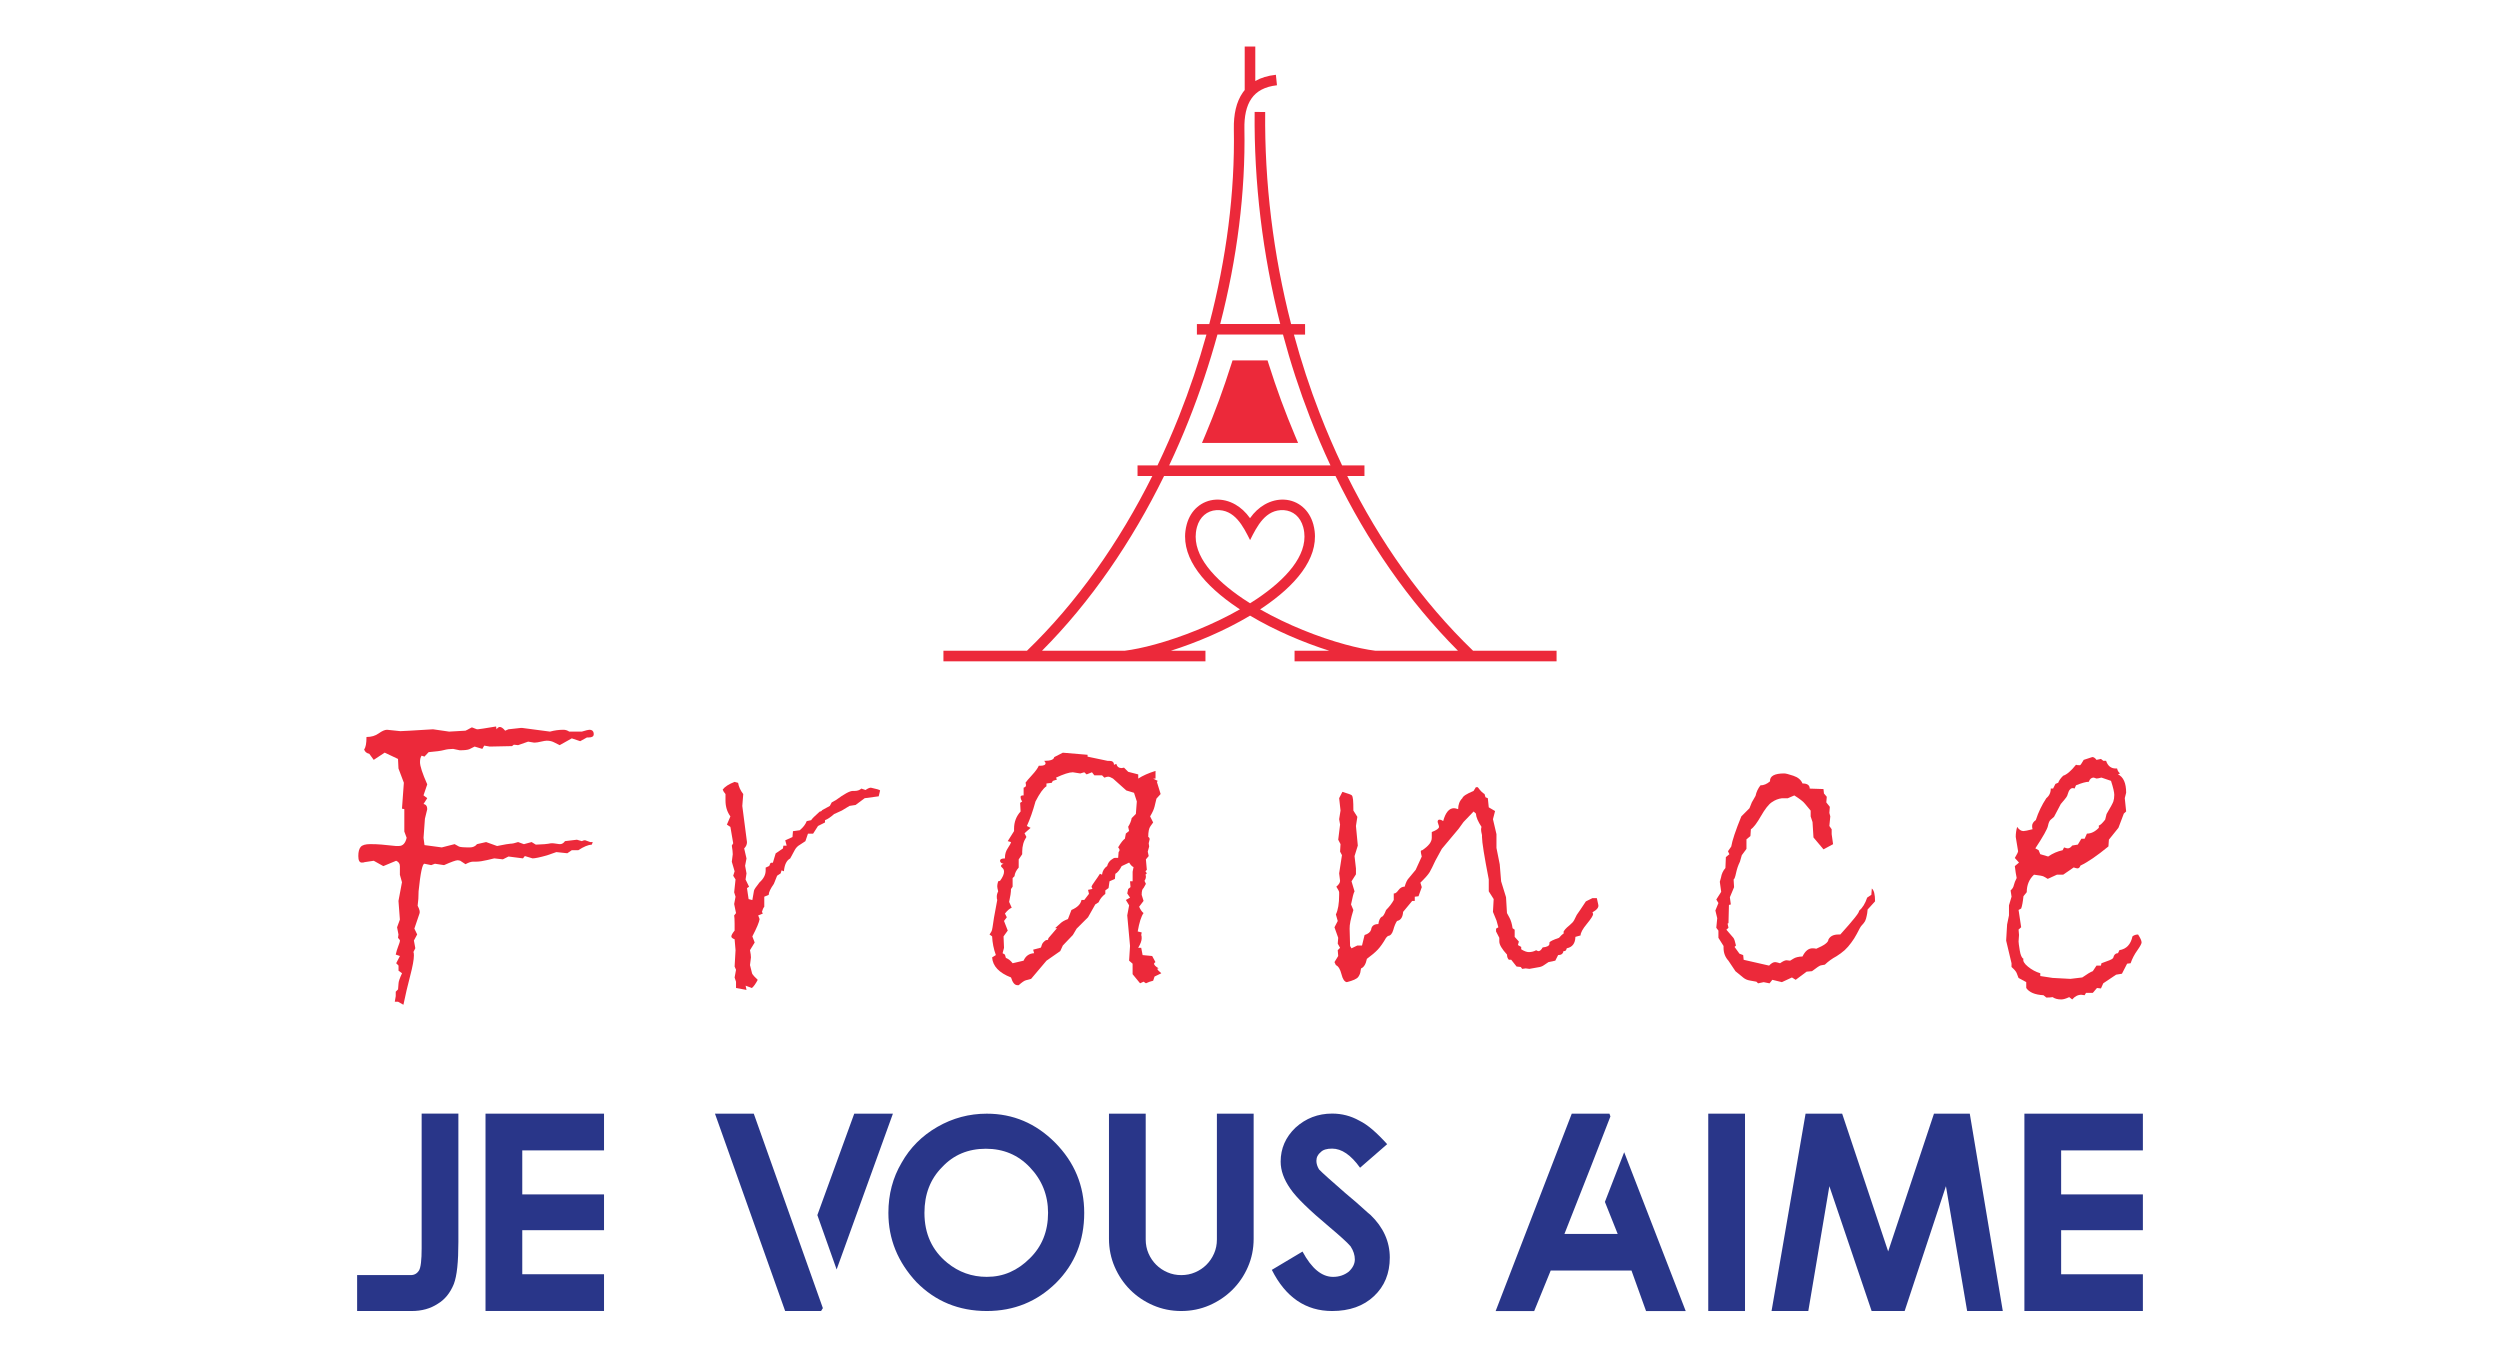
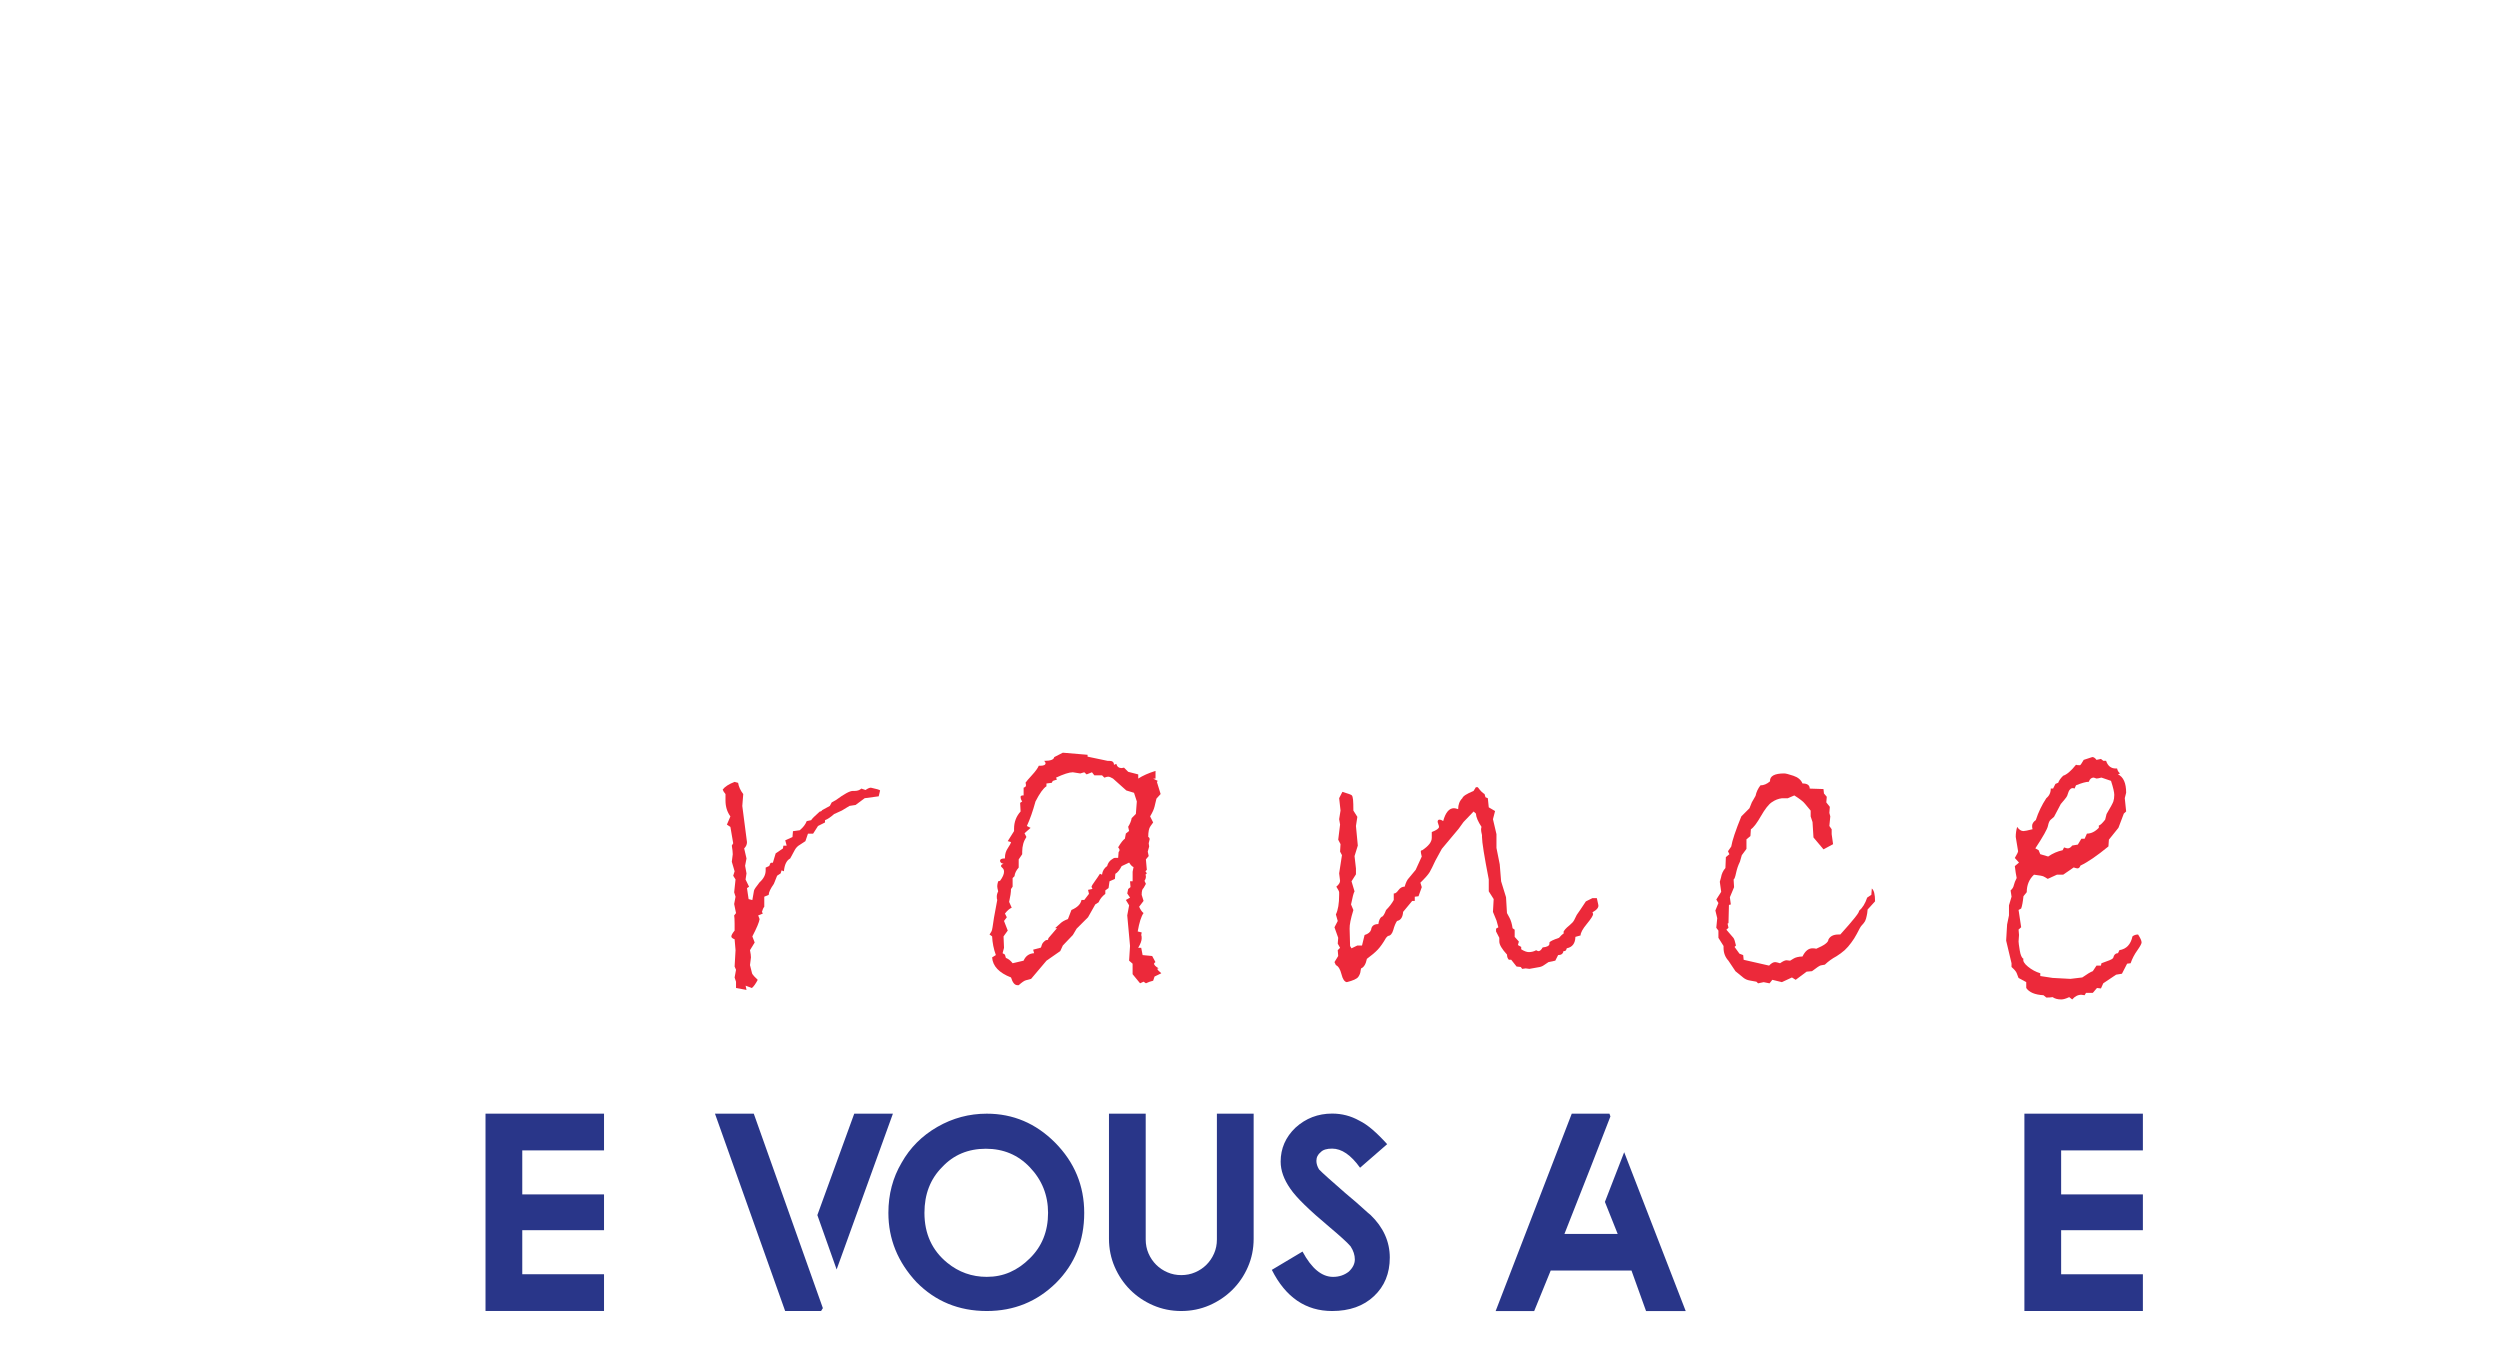
<svg xmlns="http://www.w3.org/2000/svg" version="1.1" id="Calque_1" x="0px" y="0px" width="129.167px" height="70px" viewBox="0 7.917 129.167 70" enable-background="new 0 7.917 129.167 70" xml:space="preserve">
  <g>
-     <path fill="#EC293A" d="M29.41,45.717h0.651c0.208-0.064,0.338-0.095,0.386-0.095c0.152,0,0.229,0.076,0.229,0.229   c0,0.112-0.084,0.168-0.253,0.168h-0.097l-0.349,0.193l-0.434-0.146l-0.627,0.351l-0.266-0.134   c-0.113-0.063-0.246-0.097-0.398-0.097c-0.064,0-0.165,0.018-0.301,0.049c-0.137,0.032-0.242,0.05-0.314,0.05h-0.049l-0.301-0.05   l-0.519,0.182l-0.218-0.024l-0.096,0.073l-1.146,0.024l-0.29-0.049l-0.097,0.169l-0.398-0.12l-0.266,0.133   c-0.088,0.04-0.257,0.059-0.506,0.059l-0.338-0.071c-0.169,0-0.327,0.02-0.477,0.06c-0.149,0.041-0.412,0.077-0.79,0.108   l-0.217,0.23l-0.145-0.049c-0.056,0.072-0.084,0.185-0.084,0.338c0,0.2,0.125,0.583,0.374,1.145l-0.193,0.568l0.193,0.146   l-0.193,0.301c0.128,0.023,0.193,0.114,0.193,0.266l-0.12,0.494l-0.071,0.988l0.049,0.375l0.893,0.12l0.664-0.17l0.217,0.121   c0.048,0.032,0.236,0.049,0.566,0.049c0.161,0,0.285-0.056,0.374-0.17l0.47-0.107l0.567,0.204c0.394-0.08,0.623-0.119,0.687-0.119   c0.096,0,0.229-0.028,0.398-0.085l0.301,0.109l0.398-0.109l0.217,0.133c0.379-0.016,0.598-0.031,0.657-0.048   c0.061-0.016,0.123-0.024,0.188-0.024c0.048,0,0.12,0.009,0.217,0.024c0.096,0.017,0.161,0.022,0.192,0.022   c0.097,0,0.181-0.051,0.254-0.155l0.615-0.073l0.253,0.073c0.064-0.032,0.12-0.048,0.168-0.048l0.266,0.096h0.132l-0.049,0.132   c-0.185,0.009-0.417,0.105-0.7,0.29h-0.337l-0.229,0.156l-0.566-0.06l-0.482,0.168c-0.371,0.105-0.62,0.157-0.748,0.157   l-0.398-0.12l-0.097,0.12l-0.748-0.096l-0.29,0.146l-0.446-0.05l-0.35,0.084c-0.241,0.056-0.43,0.085-0.567,0.085h-0.17   c-0.104,0-0.237,0.043-0.398,0.132l-0.277-0.182l-0.121-0.023c-0.097,0-0.333,0.085-0.711,0.253l-0.471-0.072l-0.193,0.072   l-0.35-0.072c-0.104,0-0.205,0.475-0.301,1.423c0,0.274-0.017,0.522-0.049,0.748c0.097,0.184,0.129,0.317,0.097,0.397l-0.266,0.784   l0.145,0.301l-0.169,0.314l0.073,0.398l-0.097,0.194c0.017,0.032,0.024,0.093,0.024,0.182c0,0.21-0.064,0.56-0.192,1.05   c-0.129,0.49-0.247,0.989-0.35,1.496l-0.277-0.157h-0.169l0.049-0.289v-0.229l0.12-0.121l0.024-0.301   c0-0.097,0.061-0.274,0.181-0.531l-0.181-0.132v-0.265l-0.121-0.121l0.193-0.374l-0.217-0.073c0.032-0.145,0.076-0.289,0.132-0.435   c0.056-0.145,0.084-0.233,0.084-0.265V56.49l-0.097-0.12l0.024-0.169l-0.072-0.374l0.145-0.398l-0.073-0.964l0.181-0.967   l-0.108-0.385v-0.447c0-0.128-0.065-0.22-0.193-0.276l-0.663,0.276l-0.495-0.276l-0.47,0.071c-0.032,0.018-0.081,0.023-0.146,0.023   c-0.12,0-0.181-0.111-0.181-0.337c0-0.217,0.04-0.374,0.121-0.471s0.246-0.146,0.495-0.146c0.216,0,0.409,0.008,0.579,0.023   l0.736,0.073h0.168c0.201,0,0.333-0.142,0.398-0.422l-0.12-0.325v-1.158l-0.121-0.023l0.097-1.34l-0.278-0.735l-0.024-0.494   l-0.688-0.326l-0.567,0.374l-0.229-0.313c-0.145-0.032-0.233-0.11-0.266-0.229c0.081-0.097,0.121-0.311,0.121-0.64   c0.25,0,0.46-0.062,0.633-0.187c0.173-0.124,0.315-0.186,0.429-0.186l0.687,0.071c0.048,0,0.206-0.008,0.47-0.023l1.219-0.073   l0.832,0.12l0.845-0.048c0.072-0.032,0.143-0.068,0.211-0.109c0.068-0.041,0.106-0.061,0.115-0.061c0.016,0,0.062,0.017,0.138,0.05   c0.077,0.032,0.119,0.048,0.127,0.048h0.049c0.04,0,0.354-0.048,0.941-0.145l0.024,0.145c0.056-0.079,0.112-0.12,0.168-0.12   c0.081,0,0.173,0.064,0.277,0.193l0.169-0.073l0.651-0.071h0.049l1.447,0.191c0.233-0.064,0.466-0.095,0.7-0.095   C29.216,45.623,29.313,45.653,29.41,45.717z" />
    <path fill="#EC293A" d="M45.472,48.758l-0.072,0.302l-0.724,0.097l-0.47,0.35l-0.314,0.048l-0.398,0.241l-0.398,0.181   c-0.193,0.17-0.35,0.274-0.47,0.314v0.12l-0.362,0.182l-0.254,0.398h-0.265l-0.132,0.386l-0.278,0.182   c-0.113,0.063-0.201,0.151-0.266,0.265l-0.241,0.446c-0.185,0.097-0.294,0.317-0.326,0.663l-0.121-0.048l-0.048,0.157l-0.181,0.119   l-0.169,0.422c-0.177,0.25-0.266,0.439-0.266,0.568l-0.229,0.095v0.52c-0.049,0.056-0.089,0.146-0.121,0.266l0.048,0.084   l-0.241,0.097l0.072,0.192c-0.023,0.161-0.149,0.458-0.374,0.893l0.12,0.314l-0.242,0.396c0.032,0.162,0.049,0.286,0.049,0.375   l-0.049,0.397l0.109,0.435c0.008,0.024,0.044,0.072,0.109,0.146l0.181,0.181c-0.104,0.201-0.205,0.342-0.301,0.422l-0.325-0.12   l0.047,0.218l-0.542-0.098v-0.325l-0.073-0.217l0.073-0.398l-0.073-0.168l0.048-0.845l-0.048-0.566   c-0.113-0.042-0.169-0.089-0.169-0.146c0-0.063,0.056-0.164,0.169-0.301v-0.362c0-0.193-0.008-0.333-0.023-0.422l0.096-0.12   l-0.096-0.47l0.071-0.376l-0.071-0.229l0.071-0.663l-0.12-0.193l0.072-0.229l-0.145-0.494l0.049-0.387   c0-0.104-0.017-0.252-0.049-0.447l0.072-0.119l-0.145-0.846l-0.181-0.119l0.181-0.423c-0.169-0.233-0.253-0.506-0.253-0.818v-0.338   c-0.072-0.081-0.12-0.157-0.145-0.23c0.112-0.151,0.318-0.284,0.615-0.398l0.181,0.049c0.033,0.202,0.121,0.395,0.266,0.58   l-0.049,0.615l0.242,1.869c0,0.121-0.048,0.229-0.145,0.325l0.12,0.519l-0.072,0.375l0.072,0.397l-0.048,0.314l0.181,0.373   l-0.108,0.072l0.084,0.568l0.193,0.049l0.084-0.482c0.007-0.057,0.104-0.201,0.29-0.435c0.209-0.185,0.314-0.391,0.314-0.614   v-0.145l0.157-0.073c0.024,0,0.044-0.03,0.06-0.091c0.017-0.061,0.044-0.09,0.084-0.09h0.072l0.145-0.482l0.374-0.253l0.024-0.146   h0.169l-0.073-0.277l0.374-0.168l0.025-0.303l0.349-0.048c0.177-0.146,0.298-0.302,0.362-0.472l0.229-0.048   c0.032-0.064,0.181-0.214,0.446-0.447c0.056,0,0.095-0.023,0.12-0.071l0.398-0.218l0.098-0.183l0.217-0.12   c0.426-0.314,0.715-0.472,0.869-0.472h0.096c0.144,0,0.262-0.04,0.349-0.121l0.217,0.073c0.112-0.08,0.206-0.12,0.277-0.12   C45.299,48.678,45.456,48.726,45.472,48.758z" />
    <path fill="#EC293A" d="M60.001,58.203l-0.349,0.169l-0.072,0.216c-0.137,0.033-0.261,0.076-0.374,0.133l-0.12-0.083l-0.182,0.083   l-0.386-0.47v-0.543l-0.181-0.157l0.048-0.76l-0.144-1.579l0.097-0.519l-0.168-0.277l0.216-0.121l-0.145-0.217l0.049-0.229   l0.12-0.097l-0.024-0.302h0.133v-0.495l0.048-0.24c-0.064-0.017-0.141-0.093-0.229-0.23l-0.386,0.183   c-0.104,0.201-0.213,0.333-0.326,0.397l-0.023,0.265l-0.278,0.121l-0.049,0.349l-0.168,0.121v0.181   c-0.161,0.121-0.277,0.267-0.349,0.436l-0.17,0.107l-0.374,0.664l-0.591,0.591l-0.193,0.325l-0.518,0.543l-0.133,0.289   l-0.711,0.495l-0.796,0.941l-0.265,0.071c-0.08,0.018-0.205,0.102-0.374,0.254h-0.072c-0.137,0-0.246-0.133-0.326-0.398   c-0.619-0.241-0.945-0.585-0.977-1.037l0.193-0.12c-0.113-0.313-0.178-0.636-0.193-0.966l-0.133-0.096l0.084-0.133   c0.033-0.049,0.056-0.132,0.072-0.248c0.016-0.116,0.04-0.279,0.073-0.487l0.169-0.917c-0.017-0.032-0.024-0.089-0.024-0.17   c0-0.087,0.024-0.18,0.072-0.276c-0.032-0.12-0.048-0.209-0.048-0.266c0-0.063,0.016-0.148,0.048-0.253l0.097-0.025   c0.136-0.184,0.205-0.341,0.205-0.47c0-0.08-0.026-0.145-0.078-0.191c-0.053-0.049-0.079-0.082-0.079-0.097   c0-0.057,0.044-0.097,0.133-0.12c-0.12-0.024-0.181-0.077-0.181-0.157c0-0.081,0.084-0.121,0.253-0.121v-0.048   c0-0.177,0.05-0.34,0.151-0.487c0.1-0.149,0.154-0.253,0.162-0.309l-0.169-0.049l0.326-0.519v-0.12   c0-0.347,0.112-0.645,0.338-0.893l-0.024-0.446l0.107-0.072c-0.056-0.073-0.083-0.152-0.083-0.242c0-0.049,0.053-0.072,0.156-0.072   v-0.398c0.081-0.024,0.121-0.063,0.121-0.12s-0.008-0.102-0.024-0.134c0.049-0.072,0.161-0.204,0.338-0.397   c0.177-0.192,0.293-0.353,0.349-0.481h0.072c0.185,0,0.278-0.045,0.278-0.134c0-0.031-0.025-0.072-0.073-0.119   c0.329,0,0.502-0.064,0.519-0.193l0.446-0.229l1.278,0.108v0.096l1.038,0.218h0.097c0.152,0,0.229,0.068,0.229,0.204l0.12-0.048   c0.04,0.145,0.133,0.217,0.278,0.217l0.121-0.023l0.217,0.216l0.518,0.134v0.215c0.233-0.151,0.531-0.284,0.893-0.396v0.396H59.58   l0.241,0.121l-0.048,0.049l0.193,0.627L59.75,49.18l-0.098,0.411c-0.032,0.137-0.108,0.306-0.229,0.506l0.157,0.314   c-0.016,0.023-0.062,0.089-0.139,0.193s-0.115,0.289-0.115,0.554c0.048,0.024,0.073,0.065,0.073,0.121l-0.049,0.205l0.024,0.169   l-0.073,0.265l0.049,0.229l-0.145,0.17l0.048,0.543l-0.072,0.071l0.072,0.109l-0.072,0.073c0.016,0.015,0.024,0.048,0.024,0.096   c0,0.072-0.024,0.146-0.073,0.217l0.073,0.157L59.084,53.8c-0.065,0.041-0.097,0.156-0.097,0.351l0.097,0.313l-0.229,0.302   c0.08,0.169,0.156,0.277,0.229,0.325c-0.121,0.17-0.221,0.485-0.302,0.952l0.205,0.05l-0.023,0.132   c0.015,0.024,0.023,0.082,0.023,0.169c0,0.129-0.061,0.293-0.181,0.494h0.157l0.072,0.375l0.494,0.048l0.169,0.314   c-0.049,0.032-0.073,0.061-0.073,0.084c0,0.063,0.081,0.146,0.242,0.242h-0.024c-0.032,0-0.048,0.008-0.048,0.024   C59.797,58.013,59.865,58.09,60.001,58.203z M58.736,49.325l-0.145-0.447l-0.398-0.12l-0.688-0.615   c-0.104-0.063-0.189-0.097-0.254-0.097c-0.04,0-0.104,0.018-0.193,0.049l-0.12-0.12H56.54l-0.121-0.157l-0.277,0.11l-0.121-0.11   l-0.206,0.061l-0.385-0.061c-0.185,0-0.476,0.094-0.869,0.278l0.049,0.097l-0.217,0.072l-0.049,0.096l-0.277,0.037v0.144   c-0.162,0.099-0.349,0.36-0.567,0.786c-0.136,0.498-0.285,0.92-0.445,1.266l0.192,0.097l-0.313,0.277l0.097,0.192   c-0.146,0.218-0.217,0.471-0.217,0.76v0.133l-0.181,0.267v0.422c-0.129,0.145-0.201,0.292-0.217,0.446l-0.097,0.096v0.446   l-0.084,0.121c0,0.161-0.033,0.382-0.096,0.665l0.133,0.3c-0.105,0.041-0.222,0.141-0.35,0.302l0.097,0.192L51.874,55.5   l0.193,0.496l-0.217,0.301l0.024,0.591l-0.073,0.278l0.12,0.073l0.049,0.168c0.137,0.056,0.253,0.15,0.349,0.278l0.567-0.133   c0.104-0.242,0.285-0.37,0.543-0.386l-0.049-0.182c0.25-0.064,0.379-0.099,0.392-0.103c0.011-0.004,0.031-0.05,0.054-0.139   c0.024-0.088,0.097-0.173,0.217-0.253h0.049c0.048,0,0.073-0.032,0.073-0.097l0.446-0.52h-0.097l0.265-0.24   c0.089-0.088,0.221-0.165,0.398-0.229l0.181-0.47c0.306-0.13,0.479-0.302,0.519-0.519h0.146l0.241-0.314l-0.048-0.206l0.229-0.048   c-0.033-0.056-0.049-0.097-0.049-0.121c0-0.023,0.056-0.114,0.168-0.27c0.113-0.157,0.202-0.288,0.266-0.393l0.108,0.049   c0.024-0.193,0.112-0.342,0.266-0.447c0.032-0.128,0.097-0.231,0.192-0.309c0.097-0.076,0.166-0.113,0.206-0.113h0.169l0.024-0.302   c0.032-0.033,0.048-0.064,0.048-0.098c0-0.049-0.024-0.097-0.072-0.146c0.145-0.241,0.261-0.389,0.349-0.445l0.049-0.266   l0.168-0.133l-0.048-0.218c0.096-0.151,0.157-0.301,0.181-0.445l0.217-0.218L58.736,49.325z" />
    <path fill="#EC293A" d="M82.579,54.668c0.031,0.129-0.068,0.256-0.302,0.386l0.035,0.084c0,0.081-0.108,0.25-0.325,0.514   c-0.217,0.26-0.324,0.461-0.324,0.596l-0.267,0.073c-0.009,0.338-0.156,0.535-0.446,0.59c-0.024,0.097-0.065,0.146-0.121,0.146   H80.78c-0.022,0.138-0.116,0.206-0.277,0.206l-0.146,0.288l-0.349,0.073l-0.289,0.193c-0.041,0.023-0.092,0.044-0.156,0.061   l-0.544,0.097l-0.192-0.024l-0.181,0.024l-0.073-0.097l-0.216-0.023l-0.278-0.35h-0.12c-0.064-0.064-0.097-0.153-0.097-0.267   c-0.265-0.289-0.398-0.515-0.398-0.676V56.37l-0.168-0.326v-0.145l0.119-0.072l-0.096-0.35l-0.183-0.446l0.037-0.663l-0.253-0.398   v-0.615c-0.233-1.198-0.35-1.931-0.35-2.195v-0.096c-0.032-0.13-0.048-0.222-0.048-0.279c0-0.063,0.008-0.111,0.023-0.145   c-0.185-0.281-0.282-0.511-0.289-0.688l-0.12-0.107l-0.52,0.542l-0.253,0.35l-0.868,1.037l-0.337,0.616   c-0.122,0.265-0.218,0.46-0.29,0.584c-0.073,0.124-0.233,0.307-0.481,0.549l0.072,0.229l-0.169,0.472l-0.193,0.023v0.217h-0.133   l-0.47,0.567c-0.017,0.273-0.121,0.431-0.314,0.47c-0.072,0.105-0.138,0.258-0.192,0.46c-0.057,0.2-0.149,0.305-0.278,0.313   l-0.096,0.096c-0.152,0.266-0.296,0.469-0.428,0.609c-0.134,0.142-0.321,0.301-0.563,0.478c-0.055,0.273-0.155,0.438-0.3,0.494   l-0.025,0.119c-0.008,0.114-0.049,0.221-0.12,0.32c-0.072,0.101-0.27,0.19-0.591,0.271c-0.12-0.017-0.214-0.151-0.277-0.409   c-0.064-0.258-0.161-0.415-0.289-0.471l-0.073-0.156l0.193-0.314l-0.024-0.302l0.12-0.121l-0.12-0.217l0.024-0.301l-0.193-0.543   l0.169-0.326l-0.096-0.338c0.111-0.225,0.169-0.563,0.169-1.012v-0.135c0-0.04-0.049-0.137-0.146-0.289   c0.13-0.104,0.193-0.205,0.193-0.302L69.19,53.04l0.145-0.941l-0.097-0.182l0.023-0.386l-0.119-0.229l0.096-0.783l-0.048-0.278   l0.071-0.446l-0.071-0.64l0.168-0.326c0.297,0.089,0.461,0.149,0.488,0.183c0.029,0.031,0.049,0.106,0.062,0.223   c0.012,0.115,0.017,0.304,0.017,0.561l0.205,0.325l-0.072,0.471l0.096,1.013l-0.169,0.544l0.073,0.641v0.3l-0.229,0.361l0.156,0.52   c-0.047,0.072-0.107,0.298-0.181,0.676l0.121,0.289c-0.137,0.443-0.202,0.765-0.194,0.965l0.024,0.893l0.073,0.12l0.301-0.146   h0.242l0.133-0.542c0.186-0.057,0.298-0.149,0.338-0.277c0.023-0.193,0.149-0.289,0.374-0.289c0.024-0.186,0.08-0.312,0.169-0.376   c0.063,0,0.141-0.115,0.229-0.349c0.169-0.169,0.302-0.342,0.397-0.518v-0.338h0.024c0.064,0,0.139-0.06,0.222-0.176   c0.085-0.115,0.192-0.177,0.319-0.177c0.057-0.208,0.13-0.356,0.217-0.445l0.35-0.421l0.314-0.688   c-0.031-0.128-0.048-0.213-0.048-0.253c0-0.048,0.023-0.072,0.071-0.072c0.33-0.217,0.495-0.43,0.495-0.64v-0.301   c0.249-0.097,0.374-0.186,0.374-0.267c0-0.03-0.013-0.078-0.036-0.138c-0.024-0.062-0.035-0.099-0.035-0.115   c0-0.081,0.03-0.12,0.096-0.12c0.056,0,0.119,0.023,0.191,0.071c0.121-0.441,0.307-0.663,0.556-0.663   c0.049,0,0.12,0.017,0.217,0.049c0-0.233,0.071-0.421,0.217-0.566c0.031-0.104,0.226-0.229,0.579-0.374l0.12-0.194h0.098   c0.136,0.187,0.252,0.303,0.349,0.352l0.049,0.168l0.121,0.049l0.048,0.471l0.326,0.192l-0.109,0.421l0.181,0.773v0.712   l0.169,0.846l0.072,0.879l0.253,0.821l0.049,0.819c0.009,0.017,0.051,0.096,0.127,0.235c0.077,0.141,0.131,0.324,0.163,0.55   l0.108,0.073v0.373l0.217,0.241l-0.049,0.181l0.17,0.097v0.121c0.151,0.096,0.284,0.146,0.396,0.146   c0.137,0,0.262-0.033,0.375-0.097c0.057,0.031,0.097,0.048,0.12,0.048c0.073,0,0.145-0.064,0.217-0.192   c0.233-0.023,0.35-0.088,0.35-0.193v-0.061c0.023-0.057,0.188-0.138,0.494-0.242c0.08-0.096,0.166-0.177,0.253-0.241l-0.024-0.061   c0.017-0.04,0.047-0.087,0.091-0.139c0.044-0.053,0.122-0.125,0.235-0.218c0.112-0.092,0.189-0.178,0.229-0.258l0.132-0.267   c0.104-0.145,0.262-0.377,0.472-0.699l0.337-0.168h0.23L82.579,54.668z" />
    <path fill="#EC293A" d="M96.878,54.487l-0.385,0.422c-0.01,0.138-0.025,0.249-0.049,0.338c-0.017,0.097-0.045,0.186-0.084,0.267   c-0.049,0.08-0.109,0.155-0.182,0.229c-0.041,0.041-0.12,0.181-0.241,0.422c-0.089,0.169-0.186,0.321-0.29,0.458   c-0.104,0.145-0.217,0.273-0.338,0.386c-0.128,0.113-0.27,0.218-0.422,0.313c-0.226,0.121-0.427,0.267-0.604,0.436l-0.204,0.036   c-0.057,0.009-0.21,0.108-0.459,0.301l-0.277,0.024l-0.566,0.422l-0.193-0.121l-0.52,0.241l-0.494-0.12l-0.144,0.182l-0.303-0.061   l-0.289,0.061l-0.085-0.084l-0.336-0.061c-0.139-0.022-0.254-0.076-0.351-0.156l-0.397-0.325l-0.362-0.543   c-0.169-0.184-0.253-0.406-0.253-0.664v-0.097l-0.265-0.422v-0.373l-0.11-0.146l0.049-0.495l-0.096-0.397l0.157-0.386l-0.11-0.181   l0.253-0.398l-0.071-0.519l0.061-0.218c0.031-0.191,0.107-0.356,0.229-0.493l0.023-0.566l0.181-0.146l-0.072-0.156l0.169-0.241   c0.049-0.306,0.221-0.823,0.52-1.557l0.421-0.422l0.121-0.302l0.194-0.339c0.039-0.193,0.123-0.375,0.253-0.543   c0.168,0,0.333-0.067,0.493-0.206c-0.016-0.272,0.23-0.409,0.736-0.409c0.073,0,0.229,0.04,0.471,0.12   c0.241,0.08,0.397,0.213,0.471,0.398c0.249,0,0.374,0.088,0.374,0.265l0.711,0.024l0.025,0.229l0.145,0.17l-0.024,0.291   l0.182,0.229l-0.024,0.313l0.048,0.182l-0.048,0.494l0.119,0.169v0.253l0.073,0.518l-0.495,0.267l-0.518-0.615l-0.049-0.796   l-0.096-0.289v-0.302l-0.29-0.349c-0.087-0.113-0.273-0.258-0.555-0.435l-0.338,0.146h-0.302c-0.184,0.022-0.359,0.092-0.522,0.204   c-0.167,0.113-0.354,0.353-0.563,0.718c-0.209,0.366-0.382,0.594-0.519,0.681l-0.023,0.35l-0.205,0.169v0.494l-0.241,0.326   l-0.097,0.338c-0.089,0.178-0.154,0.37-0.199,0.579c-0.043,0.209-0.086,0.321-0.127,0.338l0.024,0.398l-0.217,0.519l0.049,0.373   l-0.097,0.024l-0.024,0.941l-0.047,0.023l0.047,0.218l-0.109,0.097l0.362,0.421c0.042,0.049,0.085,0.182,0.134,0.397l-0.073,0.073   l0.253,0.349l0.193,0.073l0.024,0.243l1.314,0.3c0.111-0.119,0.216-0.181,0.313-0.181c0.041,0,0.125,0.02,0.253,0.06   c0.146-0.104,0.258-0.155,0.337-0.155l0.183,0.022c0.008,0,0.063-0.034,0.169-0.103c0.104-0.068,0.261-0.107,0.471-0.114   c0.136-0.282,0.31-0.423,0.519-0.423c0.08,0,0.145,0.008,0.191,0.023c0.419-0.177,0.627-0.333,0.627-0.47   c0.089-0.178,0.262-0.266,0.52-0.266h0.096c0.676-0.748,0.998-1.154,0.966-1.218c0.185-0.16,0.324-0.39,0.421-0.687l0.217-0.145   l0.024-0.327C96.824,53.913,96.878,54.134,96.878,54.487z" />
    <path fill="#EC293A" d="M110.468,56.2c0.119,0.186,0.181,0.32,0.181,0.411c0,0.063-0.074,0.2-0.222,0.41   c-0.15,0.209-0.265,0.43-0.345,0.664l-0.181,0.022l-0.267,0.519l-0.301,0.049l-0.664,0.446l-0.119,0.266l-0.206-0.024l-0.216,0.253   h-0.351l-0.071,0.121l-0.169-0.024c-0.179,0-0.335,0.082-0.472,0.242l-0.156-0.12c-0.169,0.08-0.307,0.12-0.411,0.12   c-0.184,0-0.333-0.04-0.447-0.12c-0.079,0.017-0.188,0.022-0.325,0.022l-0.145-0.12c-0.442-0.023-0.739-0.149-0.892-0.374v-0.302   l-0.398-0.217l-0.097-0.253c-0.031-0.08-0.12-0.184-0.265-0.313v-0.192l-0.278-1.171l0.049-0.831l0.097-0.472v-0.519l0.133-0.447   l-0.049-0.325c0.088-0.071,0.146-0.162,0.168-0.271c0.025-0.109,0.073-0.23,0.146-0.369c-0.031-0.144-0.064-0.349-0.096-0.615   l0.216-0.182l-0.216-0.239c0.112-0.186,0.169-0.303,0.169-0.351l-0.121-0.736c0-0.177,0.024-0.349,0.073-0.519   c0.096,0.145,0.205,0.217,0.325,0.217c0.064,0,0.221-0.031,0.471-0.096c-0.017-0.05-0.023-0.104-0.023-0.169   c0-0.112,0.063-0.214,0.191-0.303c0.129-0.402,0.311-0.779,0.544-1.133c0.151-0.121,0.229-0.285,0.229-0.496h0.12l0.12-0.24   l0.146-0.061c0.032-0.104,0.117-0.225,0.253-0.361c0.185-0.056,0.407-0.246,0.664-0.567c0.031,0.017,0.1,0.024,0.205,0.024   c0.024,0,0.088-0.092,0.193-0.277c0.281-0.097,0.43-0.146,0.446-0.146c0.071,0,0.145,0.049,0.216,0.146l0.23-0.049l0.119,0.097   h0.146c0.088,0.265,0.253,0.397,0.495,0.397h0.073c0.022,0.112,0.076,0.196,0.155,0.254l-0.109,0.048   c0.282,0.137,0.422,0.453,0.422,0.953l-0.071,0.277l0.071,0.688l-0.119,0.108l-0.279,0.736l-0.493,0.614l-0.024,0.349   c-0.587,0.482-1.069,0.813-1.446,0.99c-0.033,0.096-0.084,0.145-0.157,0.145c-0.032,0-0.096-0.016-0.192-0.049l-0.544,0.375h-0.325   l-0.471,0.215l-0.205-0.119c-0.056-0.032-0.225-0.064-0.506-0.096c-0.249,0.232-0.375,0.534-0.375,0.904l-0.169,0.206   c-0.032,0.305-0.073,0.518-0.119,0.638l-0.134,0.073l0.134,0.893l-0.134,0.121l0.023,0.277l-0.023,0.338   c0,0.056,0.02,0.208,0.06,0.457c0.041,0.25,0.105,0.395,0.193,0.437c-0.042,0.111,0.038,0.249,0.235,0.409   c0.197,0.161,0.409,0.273,0.634,0.338v0.145l0.638,0.097l0.918,0.049l0.614-0.073c0.25-0.177,0.431-0.284,0.543-0.325l0.193-0.289   h0.229l0.024-0.119c0.354-0.121,0.549-0.204,0.584-0.248c0.037-0.045,0.055-0.087,0.055-0.128c0.049-0.096,0.12-0.145,0.217-0.145   l0.073-0.157c0.36-0.056,0.586-0.293,0.675-0.711C110.259,56.232,110.355,56.2,110.468,56.2z M108.441,50.568   c0.065-0.009,0.174-0.11,0.326-0.302l0.072-0.29c0.201-0.338,0.317-0.553,0.35-0.646c0.031-0.094,0.049-0.207,0.049-0.344   c0-0.136-0.057-0.379-0.169-0.725l-0.494-0.169c-0.128,0.033-0.213,0.049-0.254,0.049l-0.145-0.049   c-0.12,0-0.205,0.072-0.253,0.217c-0.146,0-0.365,0.062-0.663,0.182l-0.073,0.168c-0.032-0.016-0.063-0.022-0.096-0.022   c-0.024,0-0.047,0.003-0.065,0.013c-0.021,0.008-0.039,0.019-0.055,0.036c-0.018,0.017-0.033,0.034-0.05,0.054   c-0.016,0.02-0.029,0.047-0.041,0.078c-0.013,0.033-0.024,0.067-0.037,0.103c-0.013,0.036-0.023,0.072-0.036,0.108   c-0.012,0.037-0.062,0.108-0.15,0.213l-0.182,0.216l-0.35,0.663l-0.181,0.156c-0.056,0.05-0.101,0.153-0.133,0.314   s-0.25,0.548-0.651,1.158l0.17,0.096l0.084,0.205l0.409,0.121c0.233-0.161,0.482-0.27,0.748-0.326l0.073-0.145   c0.088,0.033,0.151,0.049,0.192,0.049c0.081,0,0.157-0.049,0.229-0.146l0.29-0.049l0.182-0.301h0.169l0.119-0.266   c0.217,0,0.422-0.101,0.615-0.302V50.568L108.441,50.568z" />
  </g>
  <g>
-     <path fill="#293689" d="M21.274,75.653h-2.823v-1.856h2.773c0.184,0,0.327-0.081,0.426-0.242c0.09-0.15,0.135-0.533,0.135-1.146   v-6.955h1.898v6.629c0,0.515-0.019,0.954-0.057,1.314s-0.097,0.648-0.178,0.86c-0.189,0.465-0.467,0.806-0.832,1.023   C22.238,75.529,21.791,75.653,21.274,75.653z" />
    <path fill="#293689" d="M31.208,65.456v1.898h-4.224v2.274h4.224v1.849h-4.224v2.276h4.224v1.898h-6.123V65.456H31.208z" />
    <path fill="#293689" d="M38.945,65.456l3.57,10.048l-0.093,0.149h-1.856L36.94,65.456H38.945z M46.134,65.456l-2.908,8.05   l-0.996-2.809l1.906-5.24L46.134,65.456L46.134,65.456z" />
    <path fill="#293689" d="M50.984,75.653c-1.445,0-2.657-0.499-3.634-1.493c-0.966-1.035-1.45-2.227-1.45-3.577   c0-0.957,0.227-1.819,0.682-2.589c0.436-0.777,1.053-1.396,1.849-1.854c0.792-0.456,1.643-0.683,2.553-0.683   c1.356,0,2.532,0.497,3.526,1.493c1.006,1.015,1.508,2.227,1.508,3.633c0,1.442-0.486,2.649-1.458,3.62   C53.58,75.168,52.388,75.653,50.984,75.653z M50.984,73.888c0.432,0,0.831-0.08,1.199-0.242c0.367-0.16,0.707-0.398,1.021-0.711   c0.631-0.615,0.946-1.401,0.946-2.354c0-0.914-0.315-1.702-0.946-2.36c-0.607-0.636-1.363-0.952-2.269-0.952   c-0.915,0-1.669,0.316-2.261,0.952c-0.606,0.61-0.911,1.398-0.911,2.36c0,1.08,0.394,1.941,1.181,2.582   C49.536,73.646,50.216,73.888,50.984,73.888z" />
    <path fill="#293689" d="M62.873,65.456h1.899v6.463c0,0.517-0.098,1.001-0.295,1.454c-0.196,0.453-0.465,0.847-0.803,1.185   c-0.34,0.336-0.736,0.603-1.188,0.8c-0.452,0.196-0.938,0.295-1.455,0.295c-0.516,0-1.001-0.099-1.454-0.295   c-0.454-0.197-0.847-0.464-1.185-0.8c-0.336-0.338-0.603-0.731-0.8-1.185c-0.196-0.453-0.295-0.938-0.295-1.454v-6.463h1.898v6.505   c0,0.257,0.049,0.497,0.146,0.72c0.098,0.223,0.229,0.417,0.395,0.582c0.166,0.166,0.361,0.296,0.583,0.391   c0.223,0.097,0.46,0.144,0.711,0.144c0.256,0,0.496-0.047,0.719-0.144c0.223-0.095,0.416-0.225,0.583-0.391   c0.167-0.165,0.297-0.359,0.395-0.582s0.146-0.463,0.146-0.72L62.873,65.456L62.873,65.456z" />
    <path fill="#293689" d="M68.826,75.653c-1.365,0-2.403-0.71-3.115-2.126l1.586-0.946c0.466,0.871,0.992,1.308,1.579,1.308   c0.308,0,0.579-0.089,0.811-0.27C69.895,73.424,70,73.213,70,72.987c0-0.224-0.073-0.449-0.221-0.678   c-0.095-0.108-0.231-0.245-0.413-0.408c-0.179-0.164-0.405-0.359-0.676-0.587c-0.517-0.432-0.943-0.812-1.282-1.142   c-0.338-0.329-0.587-0.61-0.744-0.843c-0.332-0.475-0.497-0.939-0.497-1.393c0-0.684,0.256-1.269,0.768-1.758   c0.531-0.482,1.161-0.726,1.892-0.726c0.503,0,0.97,0.122,1.4,0.363c0.223,0.109,0.453,0.266,0.689,0.469   c0.237,0.206,0.489,0.454,0.754,0.748L70.27,68.25c-0.47-0.659-0.951-0.988-1.445-0.988c-0.275,0-0.469,0.059-0.583,0.178   c-0.151,0.119-0.228,0.271-0.228,0.455c0,0.143,0.045,0.289,0.136,0.441c0.09,0.095,0.247,0.242,0.473,0.444   c0.225,0.201,0.521,0.461,0.885,0.779c0.427,0.355,0.753,0.638,0.976,0.846c0.146,0.134,0.256,0.228,0.327,0.284   c0.663,0.64,0.995,1.376,0.995,2.206c0,0.813-0.272,1.479-0.817,1.99C70.448,75.396,69.727,75.653,68.826,75.653z" />
    <path fill="#293689" d="M83.155,65.456l0.05,0.143l-0.997,2.567l-1.379,3.505h2.752l-0.661-1.656l0.996-2.567l3.179,8.206h-2.049   l-0.752-2.091h-4.175l-0.853,2.091h-1.991l3.932-10.197H83.155z" />
-     <path fill="#293689" d="M88.26,65.456h1.899v10.197H88.26V65.456z" />
-     <path fill="#293689" d="M101.772,65.456l1.706,10.197h-1.842l-1.096-6.45l-2.133,6.45h-1.706l-2.184-6.45l-1.088,6.45h-1.899   l1.758-10.197h1.89l2.377,7.118l2.367-7.118H101.772z" />
    <path fill="#293689" d="M110.716,65.456v1.898h-4.224v2.274h4.224v1.849h-4.224v2.276h4.224v1.898h-6.122V65.456H110.716z" />
  </g>
-   <path fill="#EC293A" d="M66.886,41.54h1.798c-1.335-0.423-2.815-1.05-4.097-1.815c-1.282,0.766-2.761,1.393-4.097,1.815h1.792v0.546  H48.744V41.54h4.314c2.584-2.49,4.77-5.606,6.479-9.031h-0.764v-0.546h1.031c0.398-0.83,0.768-1.677,1.11-2.536  c0.549-1.381,1.024-2.795,1.419-4.223h-0.493v-0.545h0.639c0.887-3.376,1.33-6.813,1.27-10.073  c-0.014-0.756,0.123-1.404,0.464-1.891c0.03-0.044,0.063-0.087,0.097-0.128V10.32h0.547v1.783c0.289-0.167,0.642-0.277,1.064-0.322  l0.056,0.542c-0.63,0.068-1.056,0.309-1.316,0.683c-0.271,0.388-0.378,0.928-0.366,1.57c0.059,3.264-0.377,6.702-1.251,10.082h3.101  c-0.913-3.602-1.359-7.324-1.322-10.958l0.545,0.004c-0.037,3.634,0.414,7.356,1.339,10.955h0.722v0.545h-0.576  c0.374,1.384,0.819,2.746,1.335,4.075c0.352,0.912,0.739,1.807,1.154,2.684h1.155v0.546h-0.89c1.683,3.395,3.856,6.483,6.503,9.031  h4.313v0.546H66.886V41.54L66.886,41.54z M66.288,25.203h-3.387c-0.411,1.495-0.905,2.978-1.48,4.424  c-0.313,0.789-0.652,1.569-1.014,2.335h8.333c-0.381-0.814-0.734-1.644-1.06-2.488C67.141,28.083,66.675,26.654,66.288,25.203  L66.288,25.203z M69.001,32.509h-8.857c-1.667,3.398-3.793,6.508-6.308,9.031h4.264c0.458-0.058,0.993-0.168,1.568-0.326  c1.375-0.375,2.991-1.013,4.395-1.814c-0.044-0.03-0.089-0.06-0.133-0.088c-1.675-1.129-2.861-2.504-2.683-3.957  c0.014-0.111,0.036-0.226,0.068-0.345c0.105-0.383,0.299-0.686,0.55-0.899c0.266-0.229,0.594-0.357,0.94-0.379  c0.338-0.02,0.696,0.063,1.03,0.256c0.272,0.157,0.53,0.391,0.75,0.701c0.218-0.31,0.476-0.543,0.75-0.701  c0.334-0.193,0.691-0.276,1.031-0.256c0.346,0.021,0.674,0.149,0.94,0.379c0.249,0.213,0.444,0.515,0.55,0.899  c0.031,0.119,0.054,0.233,0.067,0.345c0.178,1.453-1.007,2.828-2.682,3.957c-0.045,0.029-0.089,0.058-0.134,0.088  c1.404,0.802,3.021,1.44,4.395,1.814c0.576,0.158,1.109,0.268,1.569,0.326h4.259C72.759,38.963,70.643,35.881,69.001,32.509  L69.001,32.509z M62.921,30.257h3.328c-0.203-0.49-0.393-0.979-0.571-1.466c-0.21-0.566-0.407-1.136-0.59-1.708h-1.007  c-0.184,0.572-0.38,1.141-0.587,1.708C63.313,29.279,63.122,29.768,62.921,30.257L62.921,30.257z M66.658,30.803h0.41l-0.159-0.378  c-0.249-0.591-0.489-1.199-0.719-1.821c-0.225-0.615-0.44-1.243-0.64-1.876l-0.06-0.19h-0.202h-1.407h-0.2l-0.061,0.19  c-0.201,0.634-0.414,1.261-0.639,1.876c-0.23,0.623-0.47,1.229-0.719,1.821l-0.161,0.378h0.411H66.658L66.658,30.803z   M64.234,38.858c0.115,0.077,0.233,0.153,0.354,0.228c0.12-0.075,0.238-0.151,0.354-0.228c1.515-1.021,2.59-2.226,2.443-3.438  c-0.011-0.092-0.028-0.182-0.052-0.269c-0.075-0.271-0.209-0.482-0.378-0.628c-0.176-0.149-0.391-0.232-0.618-0.248  c-0.951-0.056-1.392,0.834-1.749,1.548c-0.358-0.714-0.798-1.604-1.749-1.548c-0.229,0.015-0.443,0.099-0.618,0.248  c-0.171,0.146-0.306,0.358-0.379,0.628c-0.023,0.086-0.041,0.177-0.052,0.269C61.642,36.632,62.718,37.837,64.234,38.858z" />
</svg>